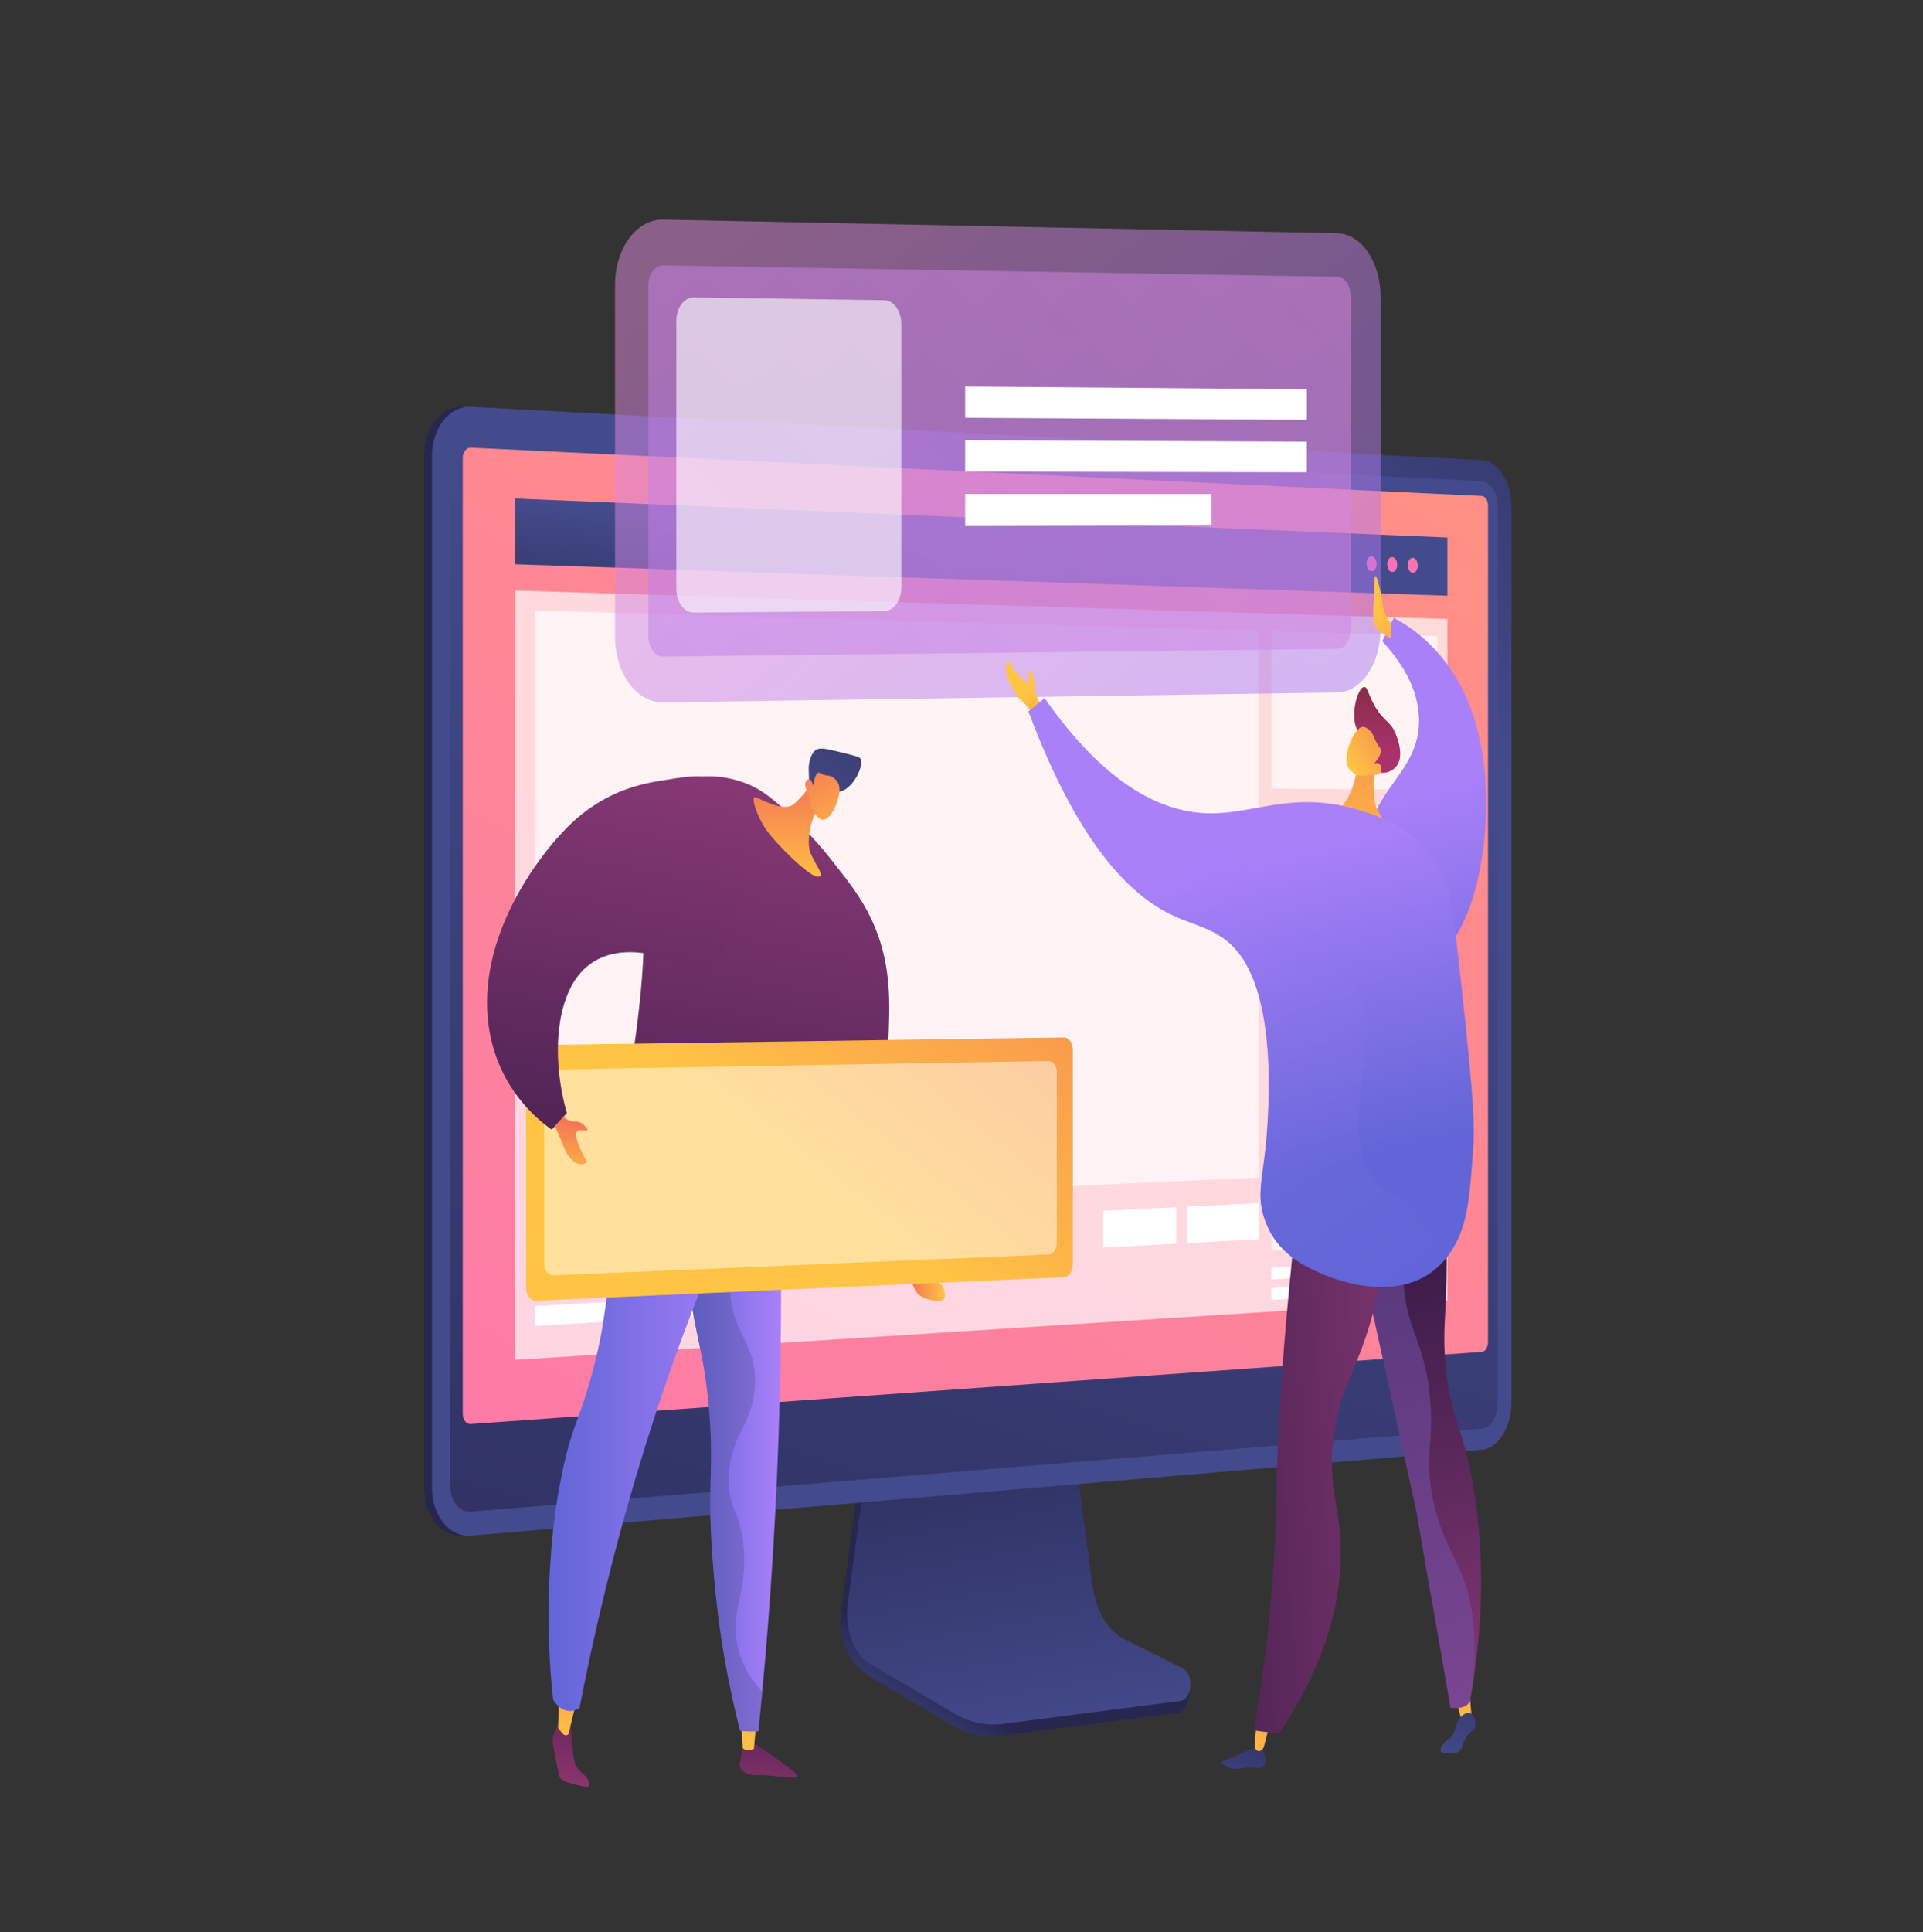
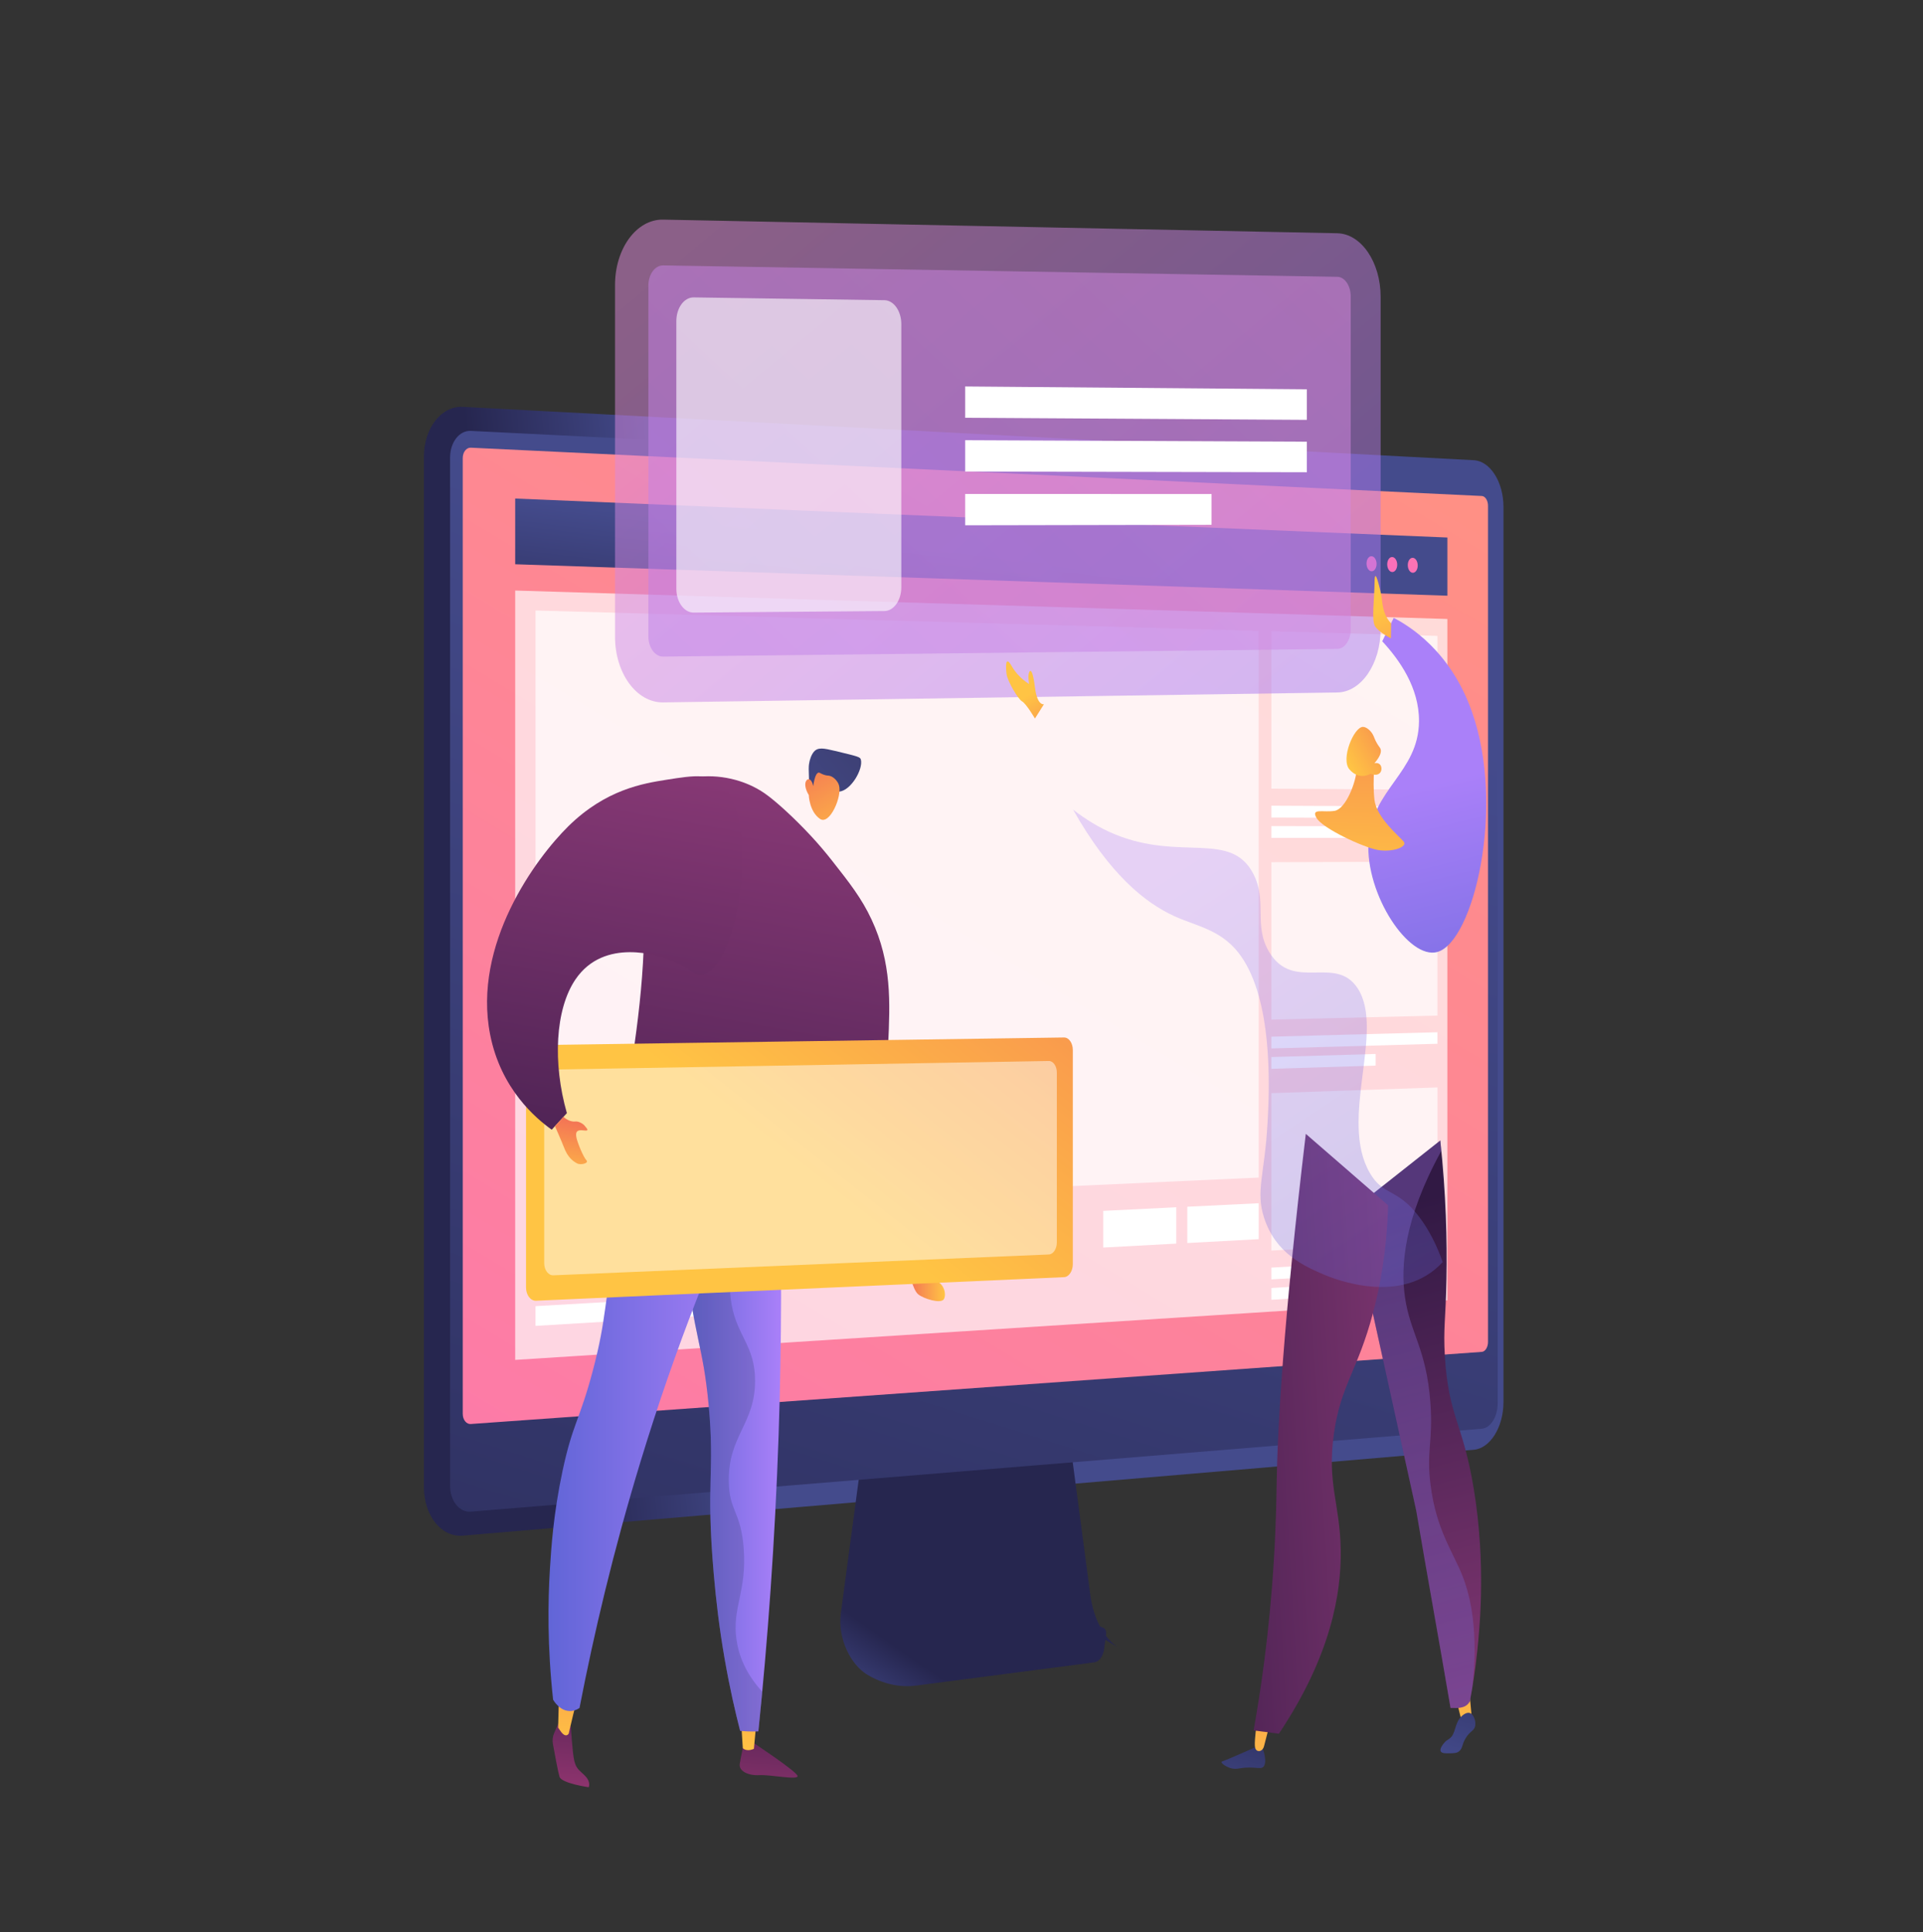
<svg xmlns="http://www.w3.org/2000/svg" xmlns:xlink="http://www.w3.org/1999/xlink" viewBox="0 0 1342.32 1348.42">
  <rect x="0" y="0" width="1342.32" height="1348.42" fill="#333333" stroke="none" />
  <defs>
    <linearGradient id="linear-gradient" x1="364.81" y1="680.19" x2="493.48" y2="666.74" gradientUnits="userSpaceOnUse">
      <stop offset="0" stop-color="#26264f" />
      <stop offset="1" stop-color="#444b8c" />
    </linearGradient>
    <linearGradient id="linear-gradient-2" x1="627.4" y1="1220.82" x2="660.53" y2="1173.37" gradientUnits="userSpaceOnUse">
      <stop offset="0" stop-color="#444b8c" />
      <stop offset="1" stop-color="#26264f" />
    </linearGradient>
    <linearGradient id="linear-gradient-3" x1="724.41" y1="1224.5" x2="669.6" y2="926.98" xlink:href="#linear-gradient-2" />
    <linearGradient id="linear-gradient-4" x1="850.81" y1="402.5" x2="1099.86" y2="47.04" xlink:href="#linear-gradient-2" />
    <linearGradient id="linear-gradient-5" x1="749.06" y1="429.32" x2="415.79" y2="1487.86" xlink:href="#linear-gradient-2" />
    <linearGradient id="linear-gradient-6" x1="894.35" y1="274.59" x2="154.04" y2="1500.48" gradientUnits="userSpaceOnUse">
      <stop offset="0" stop-color="#ff9085" />
      <stop offset="1" stop-color="#fb6fbb" />
    </linearGradient>
    <linearGradient id="linear-gradient-7" x1="684.35" y1="386.95" x2="669.4" y2="510.68" xlink:href="#linear-gradient-2" />
    <linearGradient id="linear-gradient-8" x1="1000.7" y1="301.68" x2="960.42" y2="387" xlink:href="#linear-gradient-6" />
    <linearGradient id="linear-gradient-9" x1="1011.29" y1="310.35" x2="971.13" y2="395.4" xlink:href="#linear-gradient-6" />
    <linearGradient id="linear-gradient-10" x1="1021.82" y1="318.97" x2="981.78" y2="403.76" xlink:href="#linear-gradient-6" />
    <linearGradient id="linear-gradient-11" x1="535.23" y1="131.37" x2="968.08" y2="653.13" gradientUnits="userSpaceOnUse">
      <stop offset="0" stop-color="#e38ddd" />
      <stop offset="1" stop-color="#9571f6" />
    </linearGradient>
    <linearGradient id="linear-gradient-12" x1="1004.47" y1="-9.87" x2="-20.42" y2="1089.68" xlink:href="#linear-gradient-11" />
    <linearGradient id="linear-gradient-13" x1="991.67" y1="548.53" x2="1047.85" y2="777.38" gradientUnits="userSpaceOnUse">
      <stop offset="0" stop-color="#aa80f9" />
      <stop offset="1" stop-color="#6165d7" />
    </linearGradient>
    <linearGradient id="linear-gradient-14" x1="1003.86" y1="507.79" x2="963.15" y2="425.65" gradientUnits="userSpaceOnUse">
      <stop offset="0" stop-color="#f36f56" />
      <stop offset="1" stop-color="#ffc444" />
    </linearGradient>
    <linearGradient id="linear-gradient-15" x1="-605.16" y1="450.45" x2="-610.6" y2="385.07" gradientTransform="translate(1590.27 110.18) rotate(3.08)" gradientUnits="userSpaceOnUse">
      <stop offset="0" stop-color="#ab316d" />
      <stop offset="1" stop-color="#792d3d" />
    </linearGradient>
    <linearGradient id="linear-gradient-16" x1="-619.08" y1="353.51" x2="-613.85" y2="547" gradientTransform="translate(1590.27 110.18) rotate(3.08)" xlink:href="#linear-gradient-14" />
    <linearGradient id="linear-gradient-17" x1="-1141.93" y1="368.36" x2="-1102.38" y2="410.05" gradientTransform="translate(-17.82 -147.9) rotate(-165.02) scale(1 -1)" xlink:href="#linear-gradient-14" />
    <linearGradient id="linear-gradient-18" x1="747.98" y1="530.34" x2="719.17" y2="483.95" xlink:href="#linear-gradient-14" />
    <linearGradient id="linear-gradient-19" x1="-2865.99" y1="1283.22" x2="-2896.1" y2="1183.94" gradientTransform="translate(-2026.98 26.21) rotate(179.21) scale(1 -1)" xlink:href="#linear-gradient-2" />
    <linearGradient id="linear-gradient-20" x1="-2657.22" y1="617.63" x2="-2657.22" y2="433.48" gradientTransform="translate(-1619.95 142.45) rotate(-169.08) scale(1 -1)" gradientUnits="userSpaceOnUse">
      <stop offset="0" stop-color="#ffc444" />
      <stop offset="1" stop-color="#f36f56" />
    </linearGradient>
    <linearGradient id="linear-gradient-21" x1="-3032.45" y1="1242.21" x2="-3032.45" y2="1058.4" gradientTransform="translate(-2026.98 26.21) rotate(179.21) scale(1 -1)" xlink:href="#linear-gradient-20" />
    <linearGradient id="linear-gradient-22" x1="-3022.17" y1="1247.35" x2="-3054.38" y2="1141.14" gradientTransform="translate(-2026.98 26.21) rotate(179.21) scale(1 -1)" xlink:href="#linear-gradient-2" />
    <linearGradient id="linear-gradient-23" x1="-3136.25" y1="1549.46" x2="-3153.02" y2="1926.77" gradientTransform="translate(-2427.24 4.57) rotate(167.58) scale(1 -1)" gradientUnits="userSpaceOnUse">
      <stop offset="0" stop-color="#311944" />
      <stop offset="1" stop-color="#893976" />
    </linearGradient>
    <linearGradient id="linear-gradient-24" x1="-3136.25" y1="1549.46" x2="-3153.02" y2="1926.77" gradientTransform="translate(-2427.24 4.57) rotate(167.58) scale(1 -1)" xlink:href="#linear-gradient-13" />
    <linearGradient id="linear-gradient-25" x1="-2767.59" y1="1021.39" x2="-3040.73" y2="1008.97" gradientTransform="translate(-2026.98 26.21) rotate(179.21) scale(1 -1)" xlink:href="#linear-gradient-23" />
    <linearGradient id="linear-gradient-26" x1="874.06" y1="597.5" x2="927.8" y2="816.42" xlink:href="#linear-gradient-13" />
    <linearGradient id="linear-gradient-27" x1="811.29" y1="613.77" x2="997.09" y2="896.51" xlink:href="#linear-gradient-13" />
    <linearGradient id="linear-gradient-28" x1="-4946.99" y1="1148.56" x2="-4936.31" y2="1284.47" gradientTransform="translate(-4403.65) rotate(-180) scale(1 -1)" gradientUnits="userSpaceOnUse">
      <stop offset="0" stop-color="#311944" />
      <stop offset="1" stop-color="#a03976" />
    </linearGradient>
    <linearGradient id="linear-gradient-29" x1="-4925.91" y1="1224.73" x2="-4927.83" y2="1085.15" gradientTransform="translate(-4403.65) rotate(-180) scale(1 -1)" xlink:href="#linear-gradient-20" />
    <linearGradient id="linear-gradient-30" x1="-4809.8" y1="1132.63" x2="-4799.05" y2="1269.52" xlink:href="#linear-gradient-28" />
    <linearGradient id="linear-gradient-31" x1="-4799.92" y1="1222.21" x2="-4801.85" y2="1082.68" gradientTransform="translate(-4403.65) rotate(-180) scale(1 -1)" xlink:href="#linear-gradient-20" />
    <linearGradient id="linear-gradient-32" x1="-4948.9" y1="998.92" x2="-4878.01" y2="998.92" gradientTransform="translate(-4403.65) rotate(-180) scale(1 -1)" xlink:href="#linear-gradient-13" />
    <linearGradient id="linear-gradient-33" x1="-4948.9" y1="998.93" x2="-4878.01" y2="998.93" gradientTransform="translate(-4403.65) rotate(-180) scale(1 -1)" gradientUnits="userSpaceOnUse">
      <stop offset="0" stop-color="#444b8c" />
      <stop offset="1" stop-color="#3e4177" />
    </linearGradient>
    <linearGradient id="linear-gradient-34" x1="-4929.22" y1="988.76" x2="-4786.51" y2="988.76" gradientTransform="translate(-4403.65) rotate(-180) scale(1 -1)" xlink:href="#linear-gradient-13" />
    <linearGradient id="linear-gradient-35" x1="500.15" y1="989.33" x2="578.71" y2="544.64" gradientTransform="matrix(1,0,0,1,0,0)" xlink:href="#linear-gradient-23" />
    <linearGradient id="linear-gradient-36" x1="-4953.5" y1="620.19" x2="-4953.5" y2="536.92" gradientTransform="translate(-4403.65) rotate(-180) scale(1 -1)" xlink:href="#linear-gradient-20" />
    <linearGradient id="linear-gradient-37" x1="-5063.25" y1="896.25" x2="-5037.42" y2="896.25" gradientTransform="translate(-4403.65) rotate(-180) scale(1 -1)" xlink:href="#linear-gradient-20" />
    <linearGradient id="linear-gradient-38" x1="-3108.95" y1="-517.42" x2="-3137.36" y2="-589.57" gradientTransform="translate(-2446.54 -451.5) rotate(-151.51) scale(1 -1)" xlink:href="#linear-gradient-33" />
    <linearGradient id="linear-gradient-39" x1="-4999.57" y1="594.39" x2="-4962.95" y2="523.17" gradientTransform="translate(-4403.65) rotate(-180) scale(1 -1)" xlink:href="#linear-gradient-20" />
    <linearGradient id="linear-gradient-40" x1="553.94" y1="815.69" x2="798.36" y2="505.8" gradientTransform="matrix(1,0,0,1,0,0)" xlink:href="#linear-gradient-20" />
    <linearGradient id="linear-gradient-41" x1="378.04" y1="940.55" x2="452.04" y2="521.72" gradientTransform="matrix(1,0,0,1,0,0)" xlink:href="#linear-gradient-23" />
    <linearGradient id="linear-gradient-42" x1="393.42" y1="827.28" x2="401.97" y2="778.92" gradientTransform="matrix(1,0,0,1,0,0)" xlink:href="#linear-gradient-20" />
  </defs>
  <g style="isolation: isolate;">
    <g id="Calque_1">
      <g>
        <g>
          <path d="M323.08,1071.64c-14.95,1.27-27.17-13.92-27.17-33.88V318.67c0-19.95,12.22-35.54,27.17-34.75l705.69,37.23c11.43.6,20.7,15.2,20.7,32.53v624.82c0,17.34-9.26,32.23-20.7,33.2l-705.69,59.94Z" style="fill: url(#linear-gradient);" />
-           <path d="M783.16,1151.23c-11.28-5.71-19.71-20.31-22.09-38.26l-16.42-123.94-140.43,7.61-17.28,129.12c-2.42,18.08,7.27,36.22,18.43,42.88l58.75,35.07c10.93,6.52,22.67,9.12,34.35,7.6l124.17-16.2c3.63-.47,6.54-4.83,6.96-10.41.42-5.58,2.97-11.85-.5-13.6l-45.95-19.86Z" style="fill: url(#linear-gradient-2);" />
-           <path d="M784.55,1143.69c-11.27-5.64-19.69-20.05-22.06-37.77l-16.4-122.38-137.01,7.52-17.27,127.49c-2.42,17.86,3.98,35.76,15.13,42.34l58.7,34.62c10.92,6.44,22.65,9,34.32,7.5l124.04-16c3.63-.47,6.53-4.77,6.96-10.28.42-5.51-1.76-10.72-5.22-12.45l-41.18-20.59Z" style="fill: url(#linear-gradient-3);" />
+           <path d="M783.16,1151.23c-11.28-5.71-19.71-20.31-22.09-38.26l-16.42-123.94-140.43,7.61-17.28,129.12c-2.42,18.08,7.27,36.22,18.43,42.88c10.93,6.52,22.67,9.12,34.35,7.6l124.17-16.2c3.63-.47,6.54-4.83,6.96-10.41.42-5.58,2.97-11.85-.5-13.6l-45.95-19.86Z" style="fill: url(#linear-gradient-2);" />
          <g>
            <g>
-               <path d="M328.66,1071.64c-14.95,1.27-27.17-13.92-27.17-33.88V318.67c0-19.95,12.22-35.54,27.17-34.75l705.69,37.23c11.43.6,20.7,15.2,20.7,32.53v624.82c0,17.34-9.26,32.23-20.7,33.2l-705.69,59.94Z" style="fill: url(#linear-gradient-4);" />
              <path d="M1034.36,335.85l-705.69-35.16c-7.99-.4-14.49,7.92-14.49,18.58v717.51c0,10.66,6.5,18.76,14.49,18.11l705.69-57.87c6.13-.5,11.08-8.45,11.08-17.75V353.24c0-9.3-4.96-17.08-11.08-17.39Z" style="fill: url(#linear-gradient-5);" />
              <path d="M328.66,993.74c-3.11.22-5.65-2.97-5.65-7.12V319.67c0-4.15,2.53-7.4,5.65-7.25l705.69,33.71c2.39.11,4.33,3.16,4.33,6.79v583.59c0,3.63-1.94,6.72-4.33,6.89l-705.69,50.33Z" style="fill: url(#linear-gradient-6);" />
            </g>
            <g>
              <polygon points="1010.32 907.44 359.62 948.99 359.62 412.1 1010.32 431.95 1010.32 907.44" style="fill: #fff; opacity: .68;" />
              <polygon points="1010.32 415.71 359.62 393.76 359.62 347.9 1010.32 375.1 1010.32 415.71" style="fill: url(#linear-gradient-7);" />
              <g>
                <path d="M960.9,393.54c0,2.9-1.57,5.19-3.51,5.12-1.94-.07-3.51-2.48-3.51-5.39s1.57-5.2,3.51-5.12c1.94.08,3.51,2.49,3.51,5.39Z" style="fill: url(#linear-gradient-8);" />
                <path d="M975.3,394.08c0,2.89-1.56,5.18-3.49,5.11-1.93-.07-3.49-2.48-3.49-5.37s1.56-5.18,3.49-5.11c1.93.07,3.49,2.48,3.49,5.37Z" style="fill: url(#linear-gradient-9);" />
                <path d="M989.62,394.62c0,2.88-1.55,5.16-3.47,5.09-1.92-.07-3.47-2.47-3.47-5.36s1.56-5.17,3.47-5.09c1.92.07,3.47,2.47,3.47,5.36Z" style="fill: url(#linear-gradient-10);" />
              </g>
              <polygon points="878.62 821.76 373.81 844.8 373.81 426.04 878.62 440.25 878.62 821.76" style="fill: #fff; opacity: .68;" />
              <g>
                <polygon points="1003.37 551.16 887.45 550.36 887.45 440.49 1003.37 443.76 1003.37 551.16" style="fill: #fff; opacity: .68;" />
                <polygon points="1003.37 570.83 887.45 570.49 887.45 562.26 1003.37 562.79 1003.37 570.83" style="fill: #fff;" />
                <polygon points="960.24 584.71 887.45 584.7 887.45 576.47 960.24 576.6 960.24 584.71" style="fill: #fff;" />
              </g>
              <g>
                <polygon points="1003.37 708.71 887.45 711.53 887.45 601.67 1003.37 601.31 1003.37 708.71" style="fill: #fff; opacity: .68;" />
                <polygon points="1003.37 728.38 887.45 731.66 887.45 723.43 1003.37 720.34 1003.37 728.38" style="fill: #fff;" />
                <polygon points="960.24 743.61 887.45 745.87 887.45 737.64 960.24 735.5 960.24 743.61" style="fill: #fff;" />
              </g>
              <g>
                <polygon points="1003.37 866.26 887.45 872.7 887.45 762.84 1003.37 758.86 1003.37 866.26" style="fill: #fff; opacity: .68;" />
                <polygon points="1003.37 885.93 887.45 892.83 887.45 884.6 1003.37 877.89 1003.37 885.93" style="fill: #fff;" />
                <polygon points="960.24 902.51 887.45 907.04 887.45 898.81 960.24 894.4 960.24 902.51" style="fill: #fff;" />
              </g>
              <g>
                <polygon points="723.16 873.13 373.81 891.98 373.81 864.45 723.16 847.29 723.16 873.13" style="fill: #fff;" />
                <polygon points="878.62 864.74 828.78 867.43 828.78 842.11 878.62 839.66 878.62 864.74" style="fill: #fff;" />
                <polygon points="821.08 867.84 770.12 870.59 770.12 844.99 821.08 842.48 821.08 867.84" style="fill: #fff;" />
                <polygon points="533.64 915.69 373.81 925.25 373.81 911.48 533.64 902.31 533.64 915.69" style="fill: #fff;" />
              </g>
            </g>
          </g>
        </g>
        <g>
          <g>
            <g>
              <path d="M933.51,162.78l-470.57-9.52c-18.54-.38-33.63,20.07-33.63,45.67v245.38c0,25.6,15.09,46.13,33.63,45.86l470.57-6.93c16.71-.25,30.22-20.05,30.22-44.24v-231.81c0-24.19-13.51-44.06-30.22-44.4Z" style="fill: url(#linear-gradient-11); opacity: .5;" />
              <path d="M462.94,458.22c-5.7.07-10.35-6.28-10.35-14.14v-244.79c0-7.86,4.64-14.18,10.35-14.08l470.57,7.96c5.15.09,9.34,6.23,9.34,13.69v232.34c0,7.46-4.19,13.58-9.34,13.64l-470.57,5.37Z" style="fill: url(#linear-gradient-12); opacity: .5;" />
            </g>
            <path d="M617.38,209.49l-133.14-1.95c-6.7-.1-12.13,7.33-12.13,16.58v186.73c0,9.25,5.44,16.71,12.13,16.66l133.14-1.1c6.5-.05,11.77-7.48,11.77-16.58v-183.68c0-9.1-5.27-16.56-11.77-16.66Z" style="fill: #fff; opacity: .61;" />
            <polygon points="912.23 293 673.71 291.56 673.71 269.69 912.23 271.68 912.23 293" style="fill: #fff;" />
            <polygon points="912.23 329.55 673.71 329.06 673.71 307.19 912.23 308.23 912.23 329.55" style="fill: #fff;" />
            <polygon points="845.71 366.23 673.71 366.56 673.71 344.69 845.71 344.75 845.71 366.23" style="fill: #fff;" />
          </g>
          <g>
            <path d="M972.87,431.19c-2.67,5.44-5.35,10.88-8.02,16.32,11.75,12.69,25.89,32.28,25.66,55.95-.35,35.78-33.18,47.35-35.28,83.93-2.13,37.06,28.27,82.51,48.11,76.93,25.28-7.11,47.76-101.16,24.05-167.86-15.08-42.44-43.87-59.75-54.52-65.28Z" style="fill: url(#linear-gradient-13);" />
            <path d="M970.92,445.48s-8.63-4.32-11.14-8.57c-2.51-4.24-.39-19.04-.29-30.83.1-11.79,3.83,5.3,4.69,9.16.86,3.86.26,12.82,6.88,19.8l-.14,10.43Z" style="fill: url(#linear-gradient-14);" />
-             <path d="M950.85,517.62c-3.12-8.94-4.41-8.89-5.18-13.61-1.75-10.76,2.77-24.42,6.59-24.61,2.47-.12,2.67,5.45,7.9,14.15,6.4,10.65,10.28,9.25,14.05,18.5.88,2.16,4.85,11.9,2.41,19.16-3.11,9.27-15.38,10.74-20.51,3.59-2.43-3.39-1.41-6.15-5.26-17.16Z" style="fill: url(#linear-gradient-15);" />
            <path d="M960.04,527.27s-2.19,17-.63,30.82c1.41,12.49,17.33,25.47,20.38,29.19,3.05,3.72-8.09,7.76-18.31,5.81-10.22-1.94-38.21-14.96-42.46-22.22-4.25-7.26,4.95-3.68,12.69-5.05,7.74-1.37,15.13-20.24,15.36-29.86.23-9.63,12.98-8.69,12.98-8.69Z" style="fill: url(#linear-gradient-16);" />
            <path d="M956.71,539.96s-7.82,5-14.76-3.06c-6.21-7.21,3.02-29.38,9.33-29.66,2.11-.09,5.18,2.1,6.99,5.31,1.07,1.9,1.14,3.16,2.93,6.21,1.65,2.81,2.38,3.06,2.63,4.43.31,1.71-.23,4.56-4.47,9.46,2.12-.57,3.94.24,4.65,2.04.11.29.35,1.18.28,2.1-.25,3.34-3.26,4.89-7.59,3.17Z" style="fill: url(#linear-gradient-17);" />
            <path d="M728.71,491.44s-4.69,1.36-6.28-11.77c-1.24-10.29-2.86-13.15-4.02-10.62-1.17,2.53-.04,8.27-.04,8.27,0,0-7.48-4.23-12.11-12.39-4.62-8.17-4.26.5-3.64,5.44.62,4.94,8.01,17.52,10.86,19.11,2.86,1.59,8.95,11.92,8.95,11.92l6.28-9.96Z" style="fill: url(#linear-gradient-18);" />
            <path d="M881.44,1220.18c2.44,7.23,1.75,10.34,1.15,11.7-1.78,4.01-6.06.22-17.25,2.15-1.31.23-3.81.72-6.94-.35-2.68-.92-5.83-2.99-5.7-4.03.05-.38.52-.53.7-.59,3.1-.96,22.53-9.63,22.53-9.63l5.5.75Z" style="fill: url(#linear-gradient-19);" />
            <path d="M885.65,1205.72l-3.29,12.75c-.5,1.96-1.74,3.32-3.18,3.47-1.45.16-3.04-.45-3.25-3.71-.29-4.46,1.35-15.76,1.35-15.76l8.36,3.26Z" style="fill: url(#linear-gradient-20);" />
            <polygon points="1016.1 1184.41 1020.79 1203.02 1027.6 1201.45 1026.02 1184.21 1016.1 1184.41" style="fill: url(#linear-gradient-21);" />
            <path d="M1022.91,1213.27c3.3-5.69,6.24-5.17,6.84-9.08.47-3.07-.83-6.84-2.78-8.27-2.74-2.01-6.07,1.13-6.82,1.84-5.1,4.82-3.71,12.36-8.52,15.63-.97.66-2.5,1.36-4.12,3.56-.69.94-2.39,3.25-1.99,4.85.46,1.85,3.49,1.78,6.38,1.72,3.46-.07,5.19-.11,6.85-1.62,2.31-2.09,1.62-4.23,4.16-8.62Z" style="fill: url(#linear-gradient-22);" />
            <path d="M1005.38,795.88c3.98,37.19,4.8,69.71,4.3,96.57-.54,28.89-2.29,34.33-1.12,53.9,2.54,42.59,12.57,46.1,20.24,92.96,8.47,51.73,4.16,95.8,2.4,112.64-1.54,14.72-3.56,26.82-5.17,35.27-2.77,5.05-8.01,4.79-13.51,4.64-7.94-46.86-16-90.8-23.94-137.65-15.3-69.59-30.61-139.18-45.91-208.78,20.9-16.52,41.81-33.03,62.71-49.55Z" style="fill: url(#linear-gradient-23);" />
            <path d="M1012.51,1191.86c-7.94-46.86-16-90.8-23.94-137.65-15.3-69.59-30.61-139.18-45.91-208.78,20.9-16.52,41.81-33.03,62.71-49.55.26,2.46.48,4.85.71,7.27-26.23,47.72-28.4,80.55-25.41,101.76,3.63,25.72,14.95,35.93,17.78,73.86,2.02,27.13-2.92,33.32.13,57.47,3.93,31.1,15.32,46.14,22.05,62.91,6.51,16.22,11.16,40.41,7.22,77.62-.64,3.91-1.27,7.42-1.84,10.44-2.77,5.05-8.01,4.79-13.51,4.64Z" style="fill: url(#linear-gradient-24); mix-blend-mode: multiply; opacity: .3;" />
            <path d="M968.96,841.11c-.5,17.84-2.54,44.84-10.52,75-10.69,40.44-22.41,50.13-27.26,83.93-5.07,35.29,4.21,49.11,4.69,81.61.44,30.44-6.89,73.95-43.17,128.22-5.88-.78-11.76-1.55-17.64-2.33,4.72-26.3,10.98-67.32,14.13-118.65,1.58-25.71,1.79-44.5,1.9-51.54.67-42.67,4.85-115.21,20.41-246.1,19.15,16.62,38.31,33.24,57.46,49.87Z" style="fill: url(#linear-gradient-25);" />
-             <path d="M717.91,496.47c3.74-3.11,7.48-6.22,11.22-9.33,41.42,59.2,77.52,75.52,102.91,79.43,38.35,5.9,65.13-16.77,116.29-1.33,16.11,4.86,44.2,13.93,59.77,47.3,4.09,8.77,5.55,15.41,12.35,78.35,8.69,80.44,9,94.48,7.77,111.8-2.24,31.7-3.6,50.91-13.65,67.91-26.69,45.15-83.43,21.87-90.55,18.81-13.14-5.66-33.57-14.46-41.68-39.7-6.02-18.72.44-29.74,2.46-66.18,1.01-18.36,4.19-75.75-14.56-109.88-13.47-24.53-32.2-26.01-50.53-34.34-29.01-13.19-66.39-47.81-101.81-142.84Z" style="fill: url(#linear-gradient-26);" />
            <g style="mix-blend-mode: multiply; opacity: .3;">
              <path d="M990.58,849.1c-15.59-20.45-24.8-14.18-34.31-30.42-21.97-37.55,10.72-99.34-8.56-128.97-15.44-23.73-44.92,2.78-61.77-25.35-11.18-18.65-1.11-35.16-11.03-54.46-15.7-30.54-50.93-8.66-97.01-27.82-10.85-4.51-20.46-10.55-28.85-17.08,25.3,44.8,50.08,64.96,70.65,74.31,18.33,8.33,37.06,9.81,50.53,34.34,18.74,34.13,15.57,91.52,14.56,109.88-2.01,36.44-8.47,47.46-2.46,66.18,8.11,25.25,28.54,34.04,41.68,39.7,6.5,2.8,54.46,22.46,83.04-8.67-3.88-11.02-9.17-22.03-16.49-31.64Z" style="fill: url(#linear-gradient-27);" />
            </g>
          </g>
        </g>
        <g>
          <path d="M526.96,1216.92s29.28,19.35,29.76,22.43c.48,3.09-18.83-1.04-26.71-.59-7.88.45-14.37-2.94-13.65-7.79.71-4.85,3.47-17.06,3.47-17.06l7.13,3.01Z" style="fill: url(#linear-gradient-28);" />
          <path d="M528.03,1201.22l-1.78,19.17s-4.64,2.4-7.75-.44l-1.33-21.02,10.86,2.29Z" style="fill: url(#linear-gradient-29);" />
          <path d="M390.15,1201.68l-3.41,7.95c-.95,2.22-1.24,4.9-.78,7.43,1.19,6.61,3.57,19.49,4.61,22.85,1.41,4.58,20.36,7.29,20.36,7.29,0,0,1.69-3.46-2.24-7.63-3.93-4.17-6.46-4.83-7.85-10.99-1.39-6.16-2.31-23.59-2.31-23.59l-8.37-3.31Z" style="fill: url(#linear-gradient-30);" />
          <path d="M404.32,1181.48c-1.24,1.44-7.33,28.3-7.33,28.3,0,0-1.97,3.66-5.71-1.74-3.74-5.4-1.69-2.42-1.69-2.42l.7-26.41,14.03,2.28Z" style="fill: url(#linear-gradient-31);" />
          <path d="M544.14,816.18c1.54,57.17,1.61,119.28-.66,185.64-2.55,74.72-7.67,143.78-14.12,206.38-2.4.11-4.92.13-7.55.02-1.78-.07-3.5-.2-5.17-.36-3.35-12.98-7.31-30.05-10.85-50.44-3.73-21.44-5.97-40.67-7.57-59.06-5.64-64.75.97-70.4-3.61-118.39-4.05-42.5-9.82-44.16-16.58-104.5-7.34-65.47-1.88-75.29.78-78.84,11.31-15.11,37.88-4.82,65.32,19.56Z" style="fill: url(#linear-gradient-32);" />
          <path d="M478.82,796.62c10.79-14.41,35.46-5.69,61.53,16.3-29.98,47.09-33.25,77.64-29.66,97.47,4.06,22.4,16.41,28.86,16.37,53.35-.06,30.1-18.75,38.08-18.35,69.94.26,21.07,8.47,20.85,10.41,46.86,2.29,30.78-8.43,41.39-4.96,64.17,1.49,9.8,5.76,22.6,17.91,35.79-.88,9.35-1.77,18.61-2.71,27.7-2.4.11-4.92.13-7.55.02-1.78-.07-3.5-.2-5.16-.36-3.35-12.98-7.31-30.05-10.85-50.44-3.73-21.44-5.97-40.67-7.57-59.06-5.64-64.75.97-70.4-3.61-118.39-4.05-42.5-9.82-44.16-16.58-104.5-7.34-65.47-1.88-75.29.78-78.84Z" style="fill: url(#linear-gradient-33); mix-blend-mode: multiply; opacity: .3;" />
          <path d="M525.57,815.22c-25.81,54.92-53.66,123.26-78.56,205.07-18.82,61.82-32.47,119.87-42.49,171.6-1.36.91-4.55,2.73-8.64,1.95-5.57-1.07-8.92-6.25-9.79-7.69-4.08-37.08-3.63-68.49-2.24-91.16.89-14.51,2.45-38.68,8.82-68.52,7.13-33.42,12.03-35.3,21.32-70.66,9.65-36.7,7.31-45.86,16.55-91.79,3.8-18.87,10.15-46.94,20.64-80.53,24.8,10.57,49.59,21.15,74.39,31.72Z" style="fill: url(#linear-gradient-34);" />
          <path d="M644.75,884.91c-4.96,11.22-22.05,9.91-33.72,3.85-27.29-14.18-44.75-64.64-46.29-104.79-.33-8.62-.12-17.05-1.32-17.3-3.02-.65-10.78,51.47-16.88,95.66-4.9,2.61-12.32,5.37-20.81,3.35-13.89-3.31-15.54-15.85-31.08-24.03-9.06-4.77-17.94-4.78-35.71-4.81-20.05-.03-20.6,3.57-24.46.96,0,0-.95-.76-1.78-1.62-14.28-14.9,26.57-128.18,14.81-232.7-1.31-11.62-3.31-23.54,1.15-35.17,11.53-30.05,57.11-34.29,85.35-14.51,7.74,5.42,20.7,17.28,32.28,29.78,4.63,4.99,9.44,10.59,14.46,16.96,12.17,15.46,20.65,26.22,27.63,41.16,28.16,60.23-4.38,110.43,21.16,187.46,8.78,26.49,20.41,44,15.21,55.76Z" style="fill: url(#linear-gradient-35);" />
-           <path d="M569.05,542.95s-7.33,12.1-15.21,18.37c-7.12,5.67-22.82-3.88-26.45-5-3.63-1.12.73,13.1,7.58,22.9,6.85,9.8,29.5,32.21,35.61,32.58,6.11.38-.98-7.4-4.73-16.46-3.75-9.06,1.54-27.78,6.27-33.55,4.73-5.77-3.06-18.85-3.06-18.85Z" style="fill: url(#linear-gradient-36);" />
          <path d="M633.78,884.51s10.53,7.31,17.99,8.85c7.45,1.53,9.07,10.19,7.01,13.37-2.07,3.18-13.93-.3-17.9-3.55-3.97-3.24-7.09-18.67-7.09-18.67Z" style="fill: url(#linear-gradient-37);" />
          <g>
            <path d="M585.89,552.42c8.32-.92,16.72-15.81,15.03-22.31-.49-1.86-1.57-2.15-17.85-6.05-8.09-1.94-12.13-2.73-14.92.51-1.71,1.98-3.04,5.52-3.46,8.86-.22,1.72-.23,4.09-.02,8.8.18,4.18.13,4,.2,5.24.18,2.97.74,8.19,2.73,15.43.83-1.32,1.93-2.9,3.31-4.46.53-.6,2.64-2.92,5.04-4.32,4.13-2.42,7.25-1.4,9.94-1.7Z" style="fill: url(#linear-gradient-38);" />
            <path d="M564.55,554.83s.37,11.57,7.87,16.65c6.72,4.55,15.63-15.84,13.18-23.62-.82-2.6-3.35-5.42-5.95-6.3-1.53-.52-2.29-.07-4.78-.99-2.3-.84-2.75-1.62-3.63-1.36-1.11.32-2.53,2.16-3.59,9.35-.55-2.81-1.77-4.69-3.1-4.8-.21-.02-.82.07-1.32.54-1.82,1.69-1.46,5.98,1.32,10.52Z" style="fill: url(#linear-gradient-39);" />
          </g>
          <g>
            <path d="M742.73,723.99l-368.55,5.33c-3.86.07-6.99,4.39-6.99,9.64v159.49c0,5.26,3.13,9.4,6.99,9.25l368.55-16.45c3.39-.13,6.14-4.23,6.14-9.15v-149.3c0-4.92-2.75-8.86-6.14-8.8Z" style="fill: url(#linear-gradient-40);" />
            <path d="M732.08,740.41l-345.82,5.96c-3.52.07-6.38,4.02-6.38,8.82v126.31c0,4.8,2.86,8.59,6.38,8.46l345.82-14.53c3.11-.12,5.63-3.87,5.63-8.38v-118.59c0-4.51-2.52-8.12-5.63-8.06Z" style="fill: #fff; mix-blend-mode: soft-light; opacity: .48;" />
          </g>
          <path d="M385.12,788.34c-11.24-8.01-35.52-28.53-42.98-66.33-12.42-62.93,31.76-122.95,54.58-145.41,26.16-25.75,52.44-29.91,68.41-32.44,19.82-3.14,31.91-5.05,41,5.77,23.49,27.97,9.37,120.28-13.89,129.78-7.61,3.11-10.5-4.99-26.45-10.58-5.2-1.82-43.97-15.4-64.14,14.42-14.11,20.87-15.92,58.28-5.95,93.25-3.53,3.85-7.05,7.69-10.58,11.54Z" style="fill: url(#linear-gradient-41);" />
          <path d="M387.39,785.87l5.95-6.49s3.73,3.76,8.3,3.25c2.49-.28,5.79,1.89,6.53,3.04.74,1.15,4.21,3.91-.75,3.19-4.96-.72-5.76,1.29-5.07,4.89.69,3.6,4.83,13.7,6.94,15.86,2.1,2.16-3.93,3.6-6.41,2.28-2.48-1.32-6.45-3.73-9.34-11.54-1.06-2.85-6.15-14.49-6.15-14.49Z" style="fill: url(#linear-gradient-42);" />
        </g>
      </g>
    </g>
  </g>
</svg>